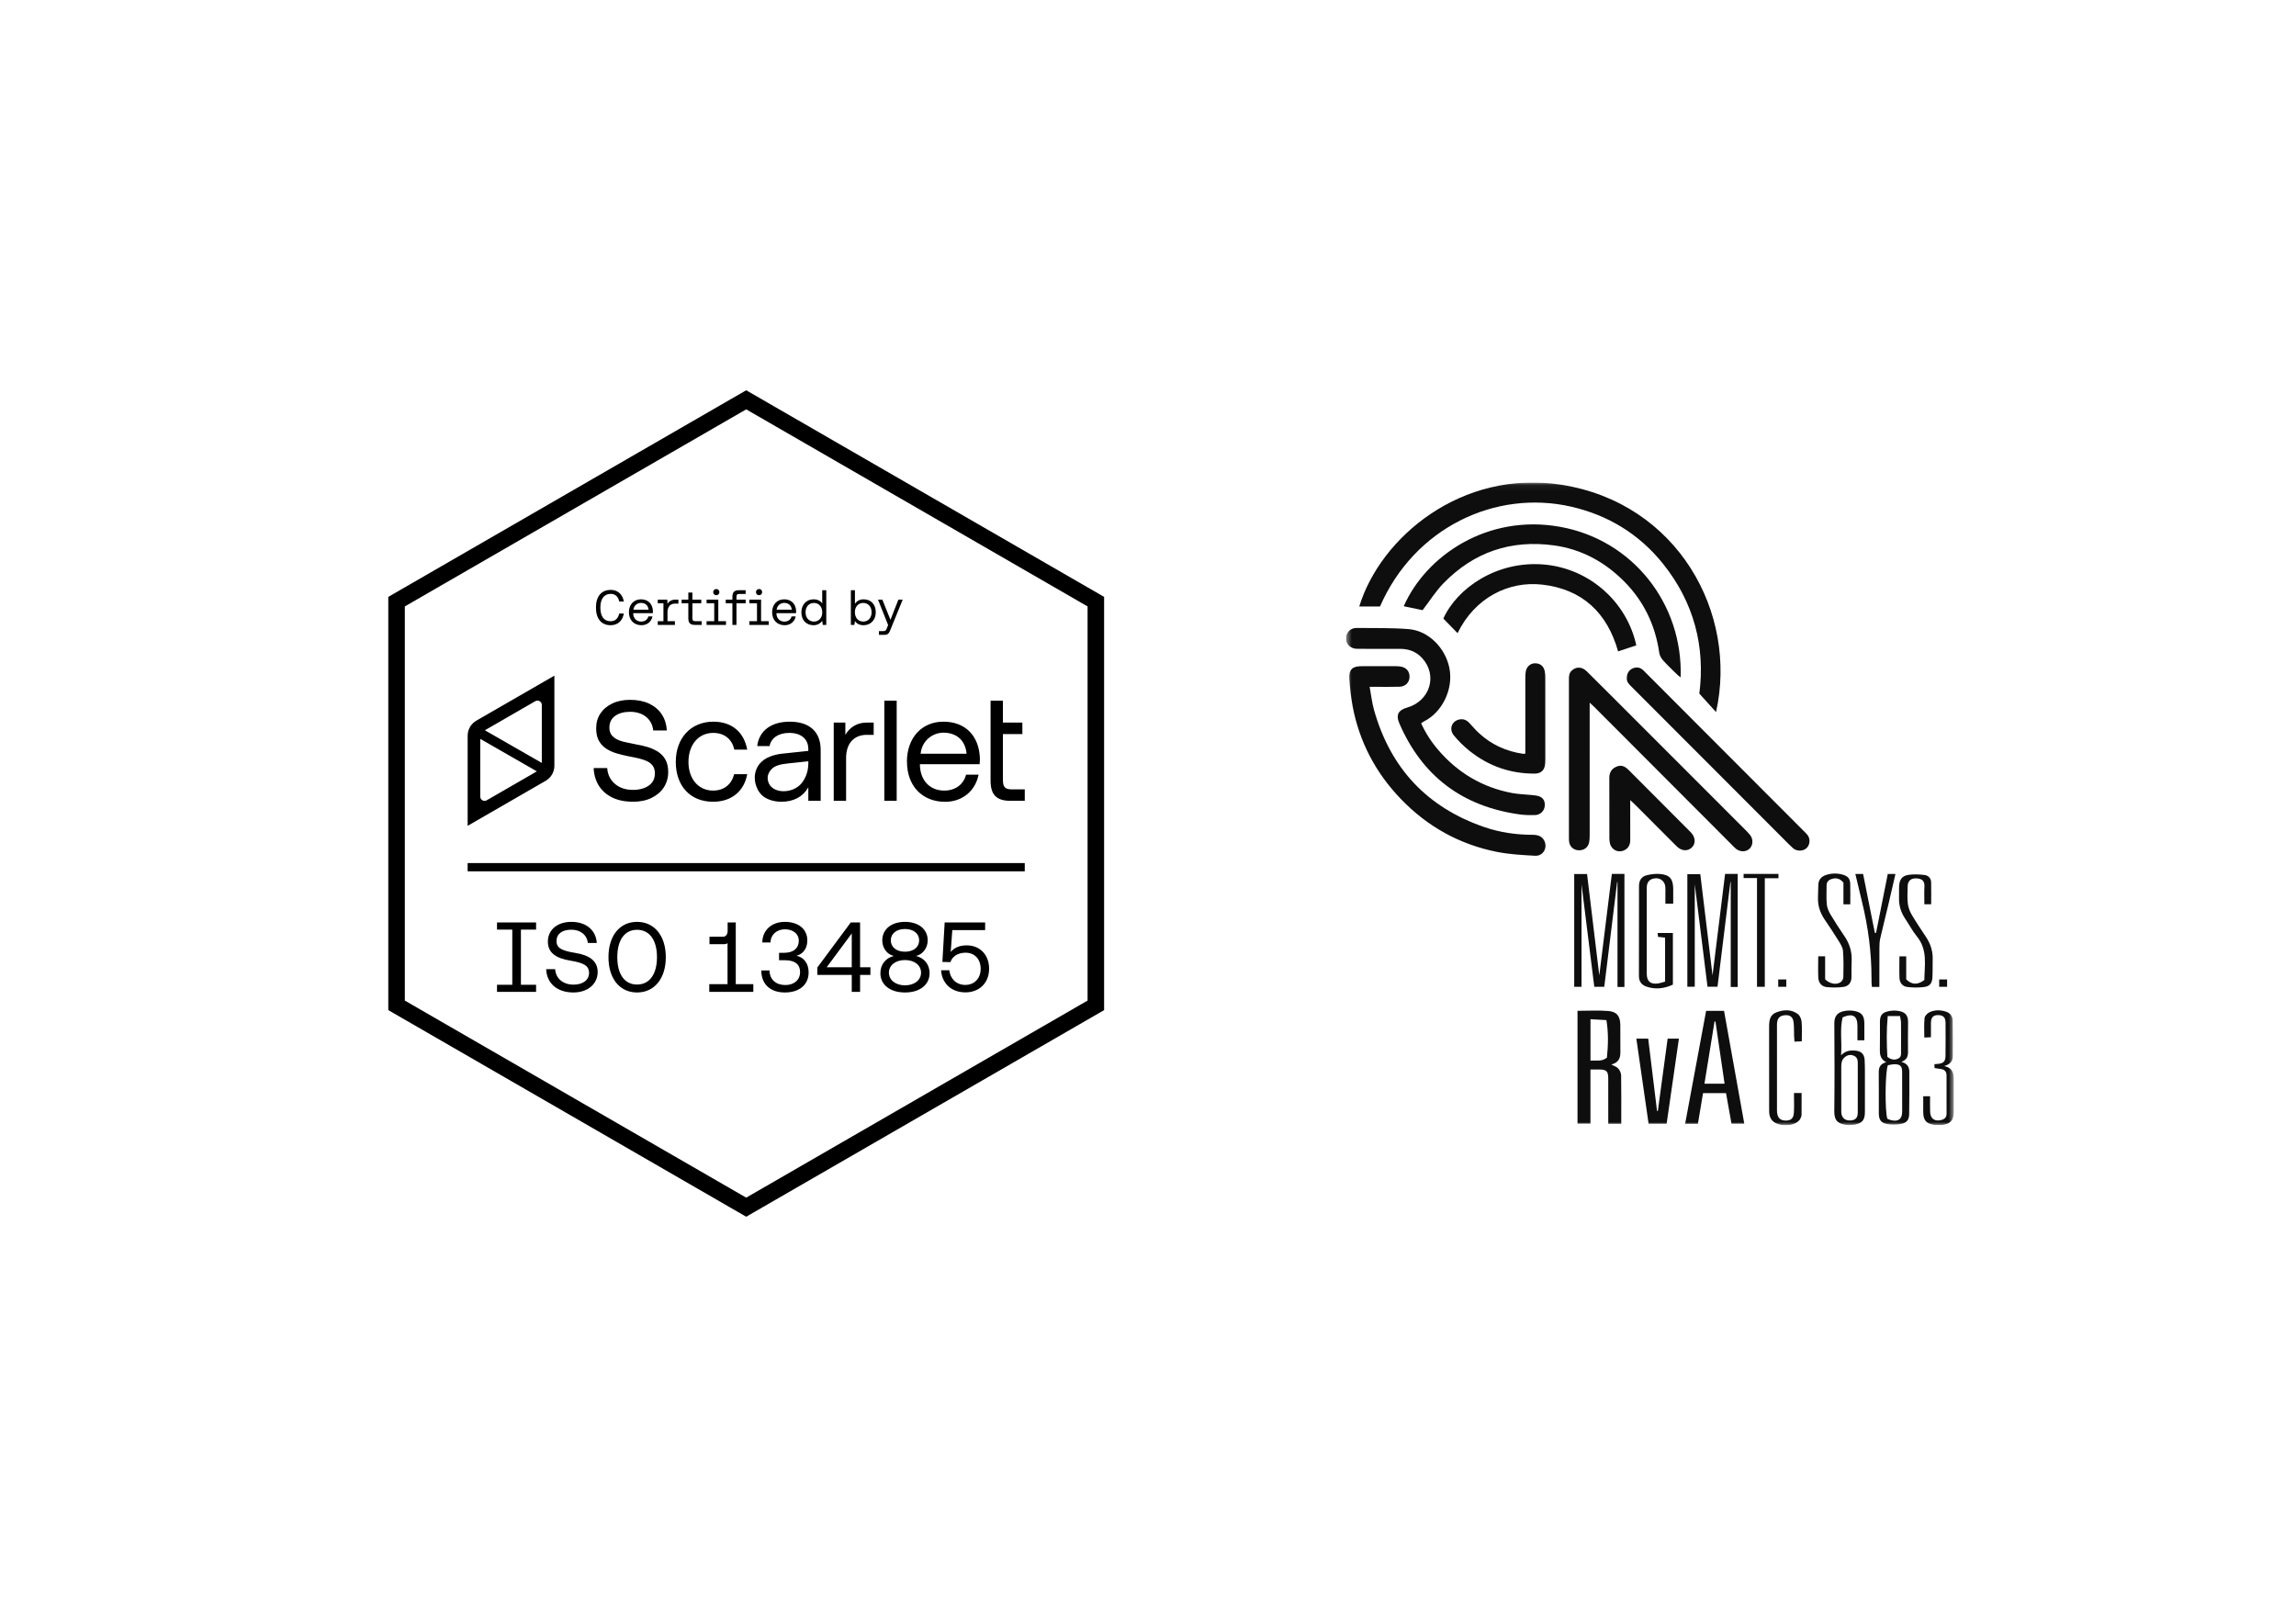
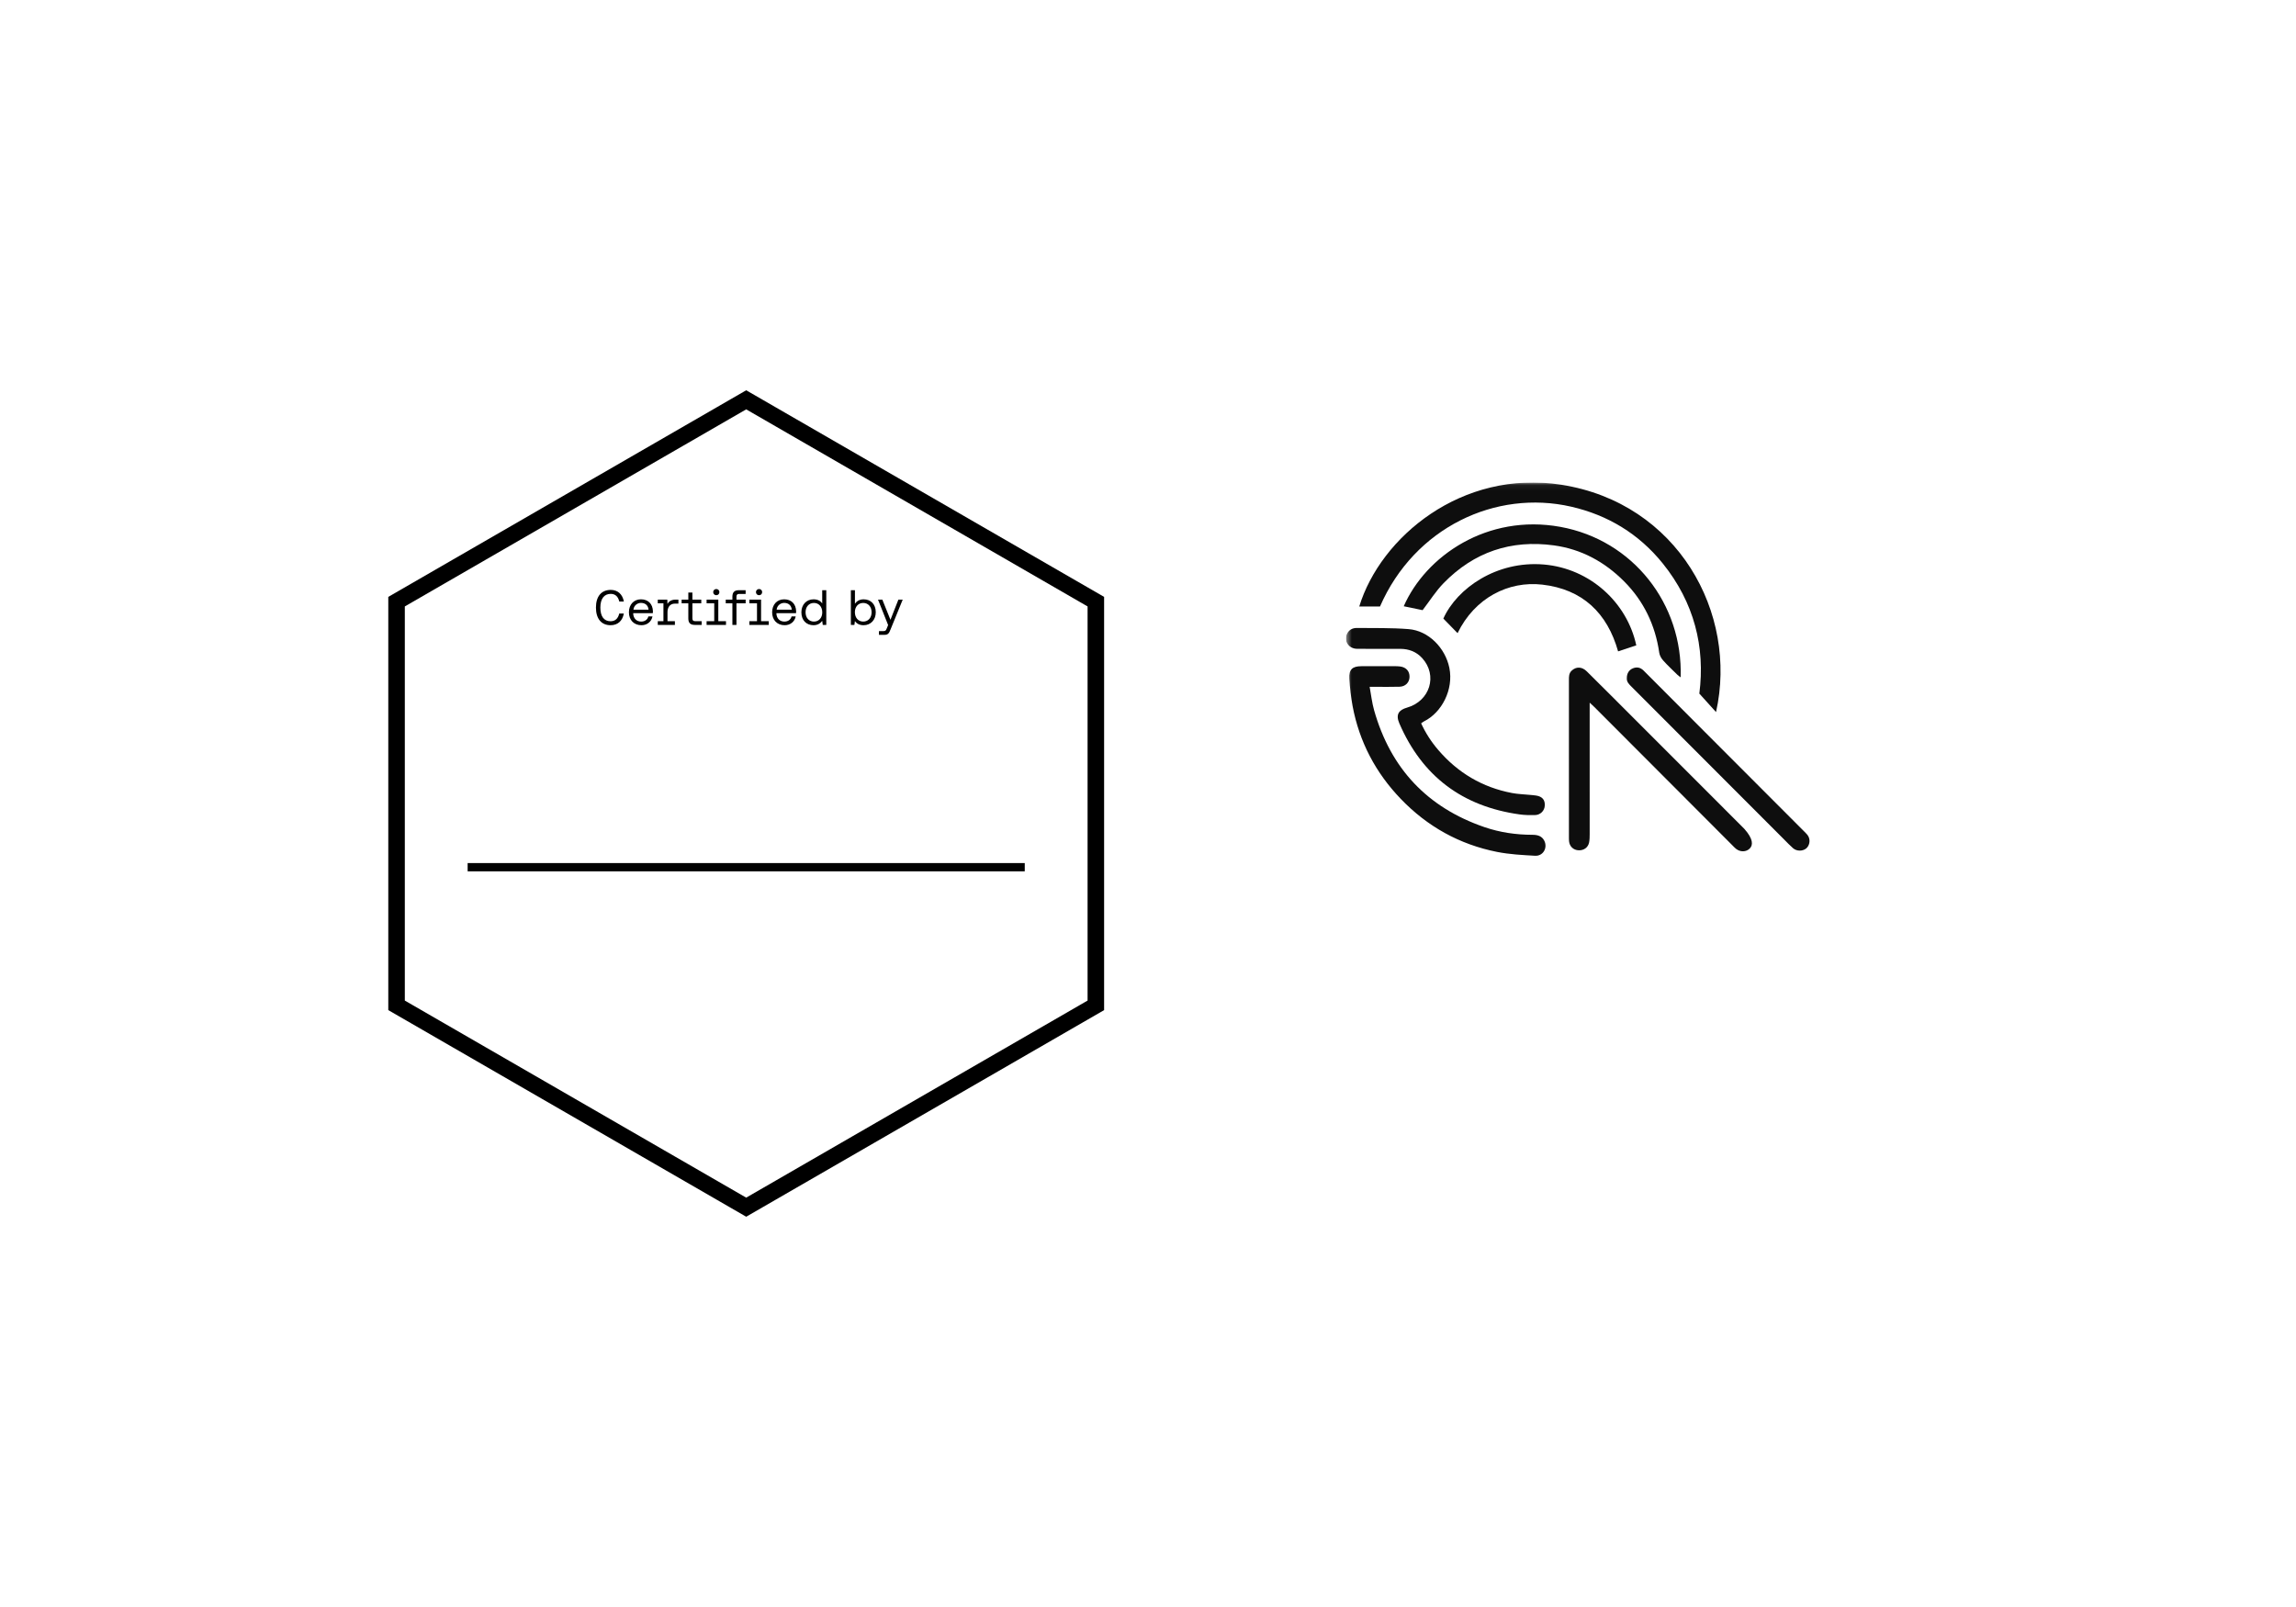
<svg xmlns="http://www.w3.org/2000/svg" width="400" height="280" viewBox="0 0 400 280" fill="none">
  <rect width="400" height="280" fill="white" />
  <path d="M69.086 104.831L130 69.663L190.914 104.831V175.169L130 210.337L69.086 175.169V104.831Z" stroke="black" stroke-width="2.88" />
-   <path d="M93.395 160.727V161.971H90.751V171.579H93.395V172.823H86.587V171.579H89.248V161.971H86.587V160.727H93.395ZM99.891 172.926C97.057 172.926 95.242 171.319 95.156 168.866H96.711C96.832 170.507 98.111 171.561 99.908 171.561C101.532 171.561 102.621 170.784 102.621 169.505C102.621 168.243 101.653 167.76 99.372 167.379C96.867 166.965 95.45 166.032 95.45 164.062C95.45 162.005 97.109 160.623 99.545 160.623C102.12 160.623 103.83 162.075 103.969 164.304H102.413C102.258 162.887 101.117 161.988 99.545 161.988C97.938 161.988 96.953 162.714 96.953 163.975C96.953 165.219 97.903 165.651 100.219 166.032C102.69 166.429 104.124 167.431 104.124 169.367C104.124 171.458 102.379 172.926 99.891 172.926ZM110.982 172.926C107.992 172.926 106.005 170.542 106.005 166.775C106.005 163.008 107.992 160.623 110.982 160.623C113.989 160.623 115.993 163.025 115.993 166.775C115.993 170.524 113.989 172.926 110.982 172.926ZM110.982 171.544C113.142 171.544 114.455 169.781 114.455 166.775C114.455 163.768 113.142 162.005 110.982 162.005C108.856 162.005 107.543 163.733 107.543 166.775C107.543 169.816 108.856 171.544 110.982 171.544ZM128.183 160.727V171.475H131.242V172.823H123.569V171.475H126.749V164.338C126.576 164.459 126.369 164.511 126.109 164.511H123.604V163.215H125.954C126.49 163.215 126.766 162.766 126.766 162.178V160.727H128.183ZM138.765 166.533C139.819 166.74 140.873 167.621 140.873 169.47C140.873 171.527 139.301 172.926 136.743 172.926C134.203 172.926 132.631 171.492 132.631 169.09H134.065C134.082 170.68 135.188 171.63 136.83 171.63C138.333 171.63 139.387 170.749 139.387 169.367C139.387 168.105 138.575 167.31 136.778 167.31H135.724V166.014H136.622C138.333 166.014 139.163 165.133 139.163 163.906C139.163 162.679 138.126 161.919 136.743 161.919C135.344 161.919 134.255 162.835 134.238 164.217H132.804C132.838 162.005 134.497 160.623 136.726 160.623C139.145 160.623 140.649 161.919 140.649 163.854C140.649 165.34 139.854 166.222 138.765 166.533ZM149.841 172.823H148.389V169.868H142.393V168.572L148.217 160.727H149.841V168.537H151.638V169.868H149.841V172.823ZM148.389 162.645L144.018 168.537H148.389V162.645ZM159.581 166.567C160.911 166.878 161.948 167.932 161.948 169.574C161.948 171.527 160.324 172.926 157.663 172.926C155.002 172.926 153.377 171.527 153.377 169.574C153.377 168.002 154.345 166.896 155.727 166.567C154.604 166.308 153.706 165.271 153.706 163.837C153.706 161.936 155.261 160.623 157.663 160.623C160.065 160.623 161.62 161.936 161.62 163.837C161.62 165.219 160.721 166.308 159.581 166.567ZM155.192 163.837C155.192 165.029 156.177 165.824 157.663 165.824C159.149 165.824 160.134 165.029 160.134 163.837C160.134 162.662 159.149 161.867 157.663 161.867C156.177 161.867 155.192 162.662 155.192 163.837ZM157.663 171.682C159.322 171.682 160.462 170.766 160.462 169.47C160.462 168.192 159.322 167.276 157.663 167.276C156.004 167.276 154.863 168.192 154.863 169.47C154.863 170.766 156.021 171.682 157.663 171.682ZM168.43 164.718C170.728 164.718 172.318 166.377 172.318 168.779C172.318 171.458 170.399 172.909 168.205 172.909C165.578 172.909 164.075 171.164 163.954 169.056H165.388C165.526 170.455 166.529 171.613 168.205 171.613C169.553 171.613 170.849 170.663 170.849 168.796C170.849 167.155 169.829 165.997 168.222 165.997C167.514 165.997 166.079 166.204 165.578 167.639L164.179 167.604L164.576 160.727H171.626V162.057H165.907L165.63 165.876C166.339 164.995 167.358 164.718 168.43 164.718Z" fill="black" />
-   <path fill-rule="evenodd" clip-rule="evenodd" d="M81.473 128.185C81.473 127.109 82.049 126.108 82.984 125.57L96.582 117.723V133.426C96.582 134.503 96.005 135.504 95.071 136.042L81.473 143.889V128.185ZM94.391 132.926V122.822C94.391 122.246 93.758 121.878 93.258 122.17L84.476 127.241L94.391 132.926ZM83.664 128.733V138.79C83.664 139.366 84.296 139.734 84.797 139.441L93.531 134.399L83.664 128.733ZM106.629 138.94C107.641 139.44 108.847 139.686 110.249 139.686L110.267 139.695C111.492 139.695 112.569 139.478 113.488 139.034C114.407 138.59 115.131 137.985 115.641 137.201C116.151 136.417 116.411 135.52 116.411 134.509C116.411 133.659 116.254 132.951 115.947 132.384C115.632 131.817 115.205 131.354 114.657 130.995C114.11 130.646 113.497 130.363 112.829 130.164C112.161 129.966 111.474 129.805 110.768 129.692C110.431 129.623 110.106 129.554 109.794 129.488C109.505 129.427 109.226 129.368 108.959 129.314C108.402 129.201 107.919 129.04 107.502 128.832C107.084 128.624 106.759 128.35 106.518 128.029C106.286 127.699 106.165 127.293 106.165 126.792C106.165 125.895 106.499 125.205 107.167 124.733C107.836 124.26 108.708 124.024 109.766 124.024C110.908 124.024 111.845 124.326 112.569 124.912C113.293 125.507 113.701 126.291 113.803 127.274H116.179C116.114 126.206 115.817 125.271 115.298 124.478C114.778 123.684 114.045 123.061 113.107 122.607C112.17 122.163 111.056 121.937 109.766 121.937C108.606 121.937 107.567 122.144 106.676 122.57C105.785 122.995 105.089 123.58 104.597 124.317C104.105 125.054 103.863 125.923 103.863 126.924C103.863 127.784 104.021 128.502 104.337 129.068C104.652 129.635 105.079 130.089 105.608 130.438C106.137 130.788 106.741 131.062 107.409 131.26C108.077 131.458 108.755 131.628 109.441 131.761C110.11 131.883 110.722 132.006 111.279 132.138C111.827 132.271 112.318 132.441 112.745 132.639C113.172 132.837 113.497 133.111 113.738 133.451C113.97 133.791 114.091 134.216 114.091 134.736C114.091 135.671 113.738 136.38 113.024 136.88C112.318 137.381 111.39 137.627 110.267 137.627C108.996 137.627 107.947 137.277 107.13 136.578C106.314 135.879 105.868 134.963 105.785 133.829H103.427C103.474 134.972 103.771 135.992 104.309 136.871C104.857 137.749 105.627 138.439 106.629 138.94ZM156.217 122.078H154.064V139.535H156.217V122.078ZM124.266 125.743C120.386 125.743 117.732 128.577 117.732 132.743C117.732 136.994 120.303 139.695 124.219 139.695C127.477 139.695 129.649 137.825 130.178 134.887H127.895C127.477 136.625 126.168 137.749 124.247 137.749C121.676 137.749 119.941 135.718 119.941 132.752C119.941 129.786 121.676 127.699 124.247 127.699C126.215 127.699 127.533 128.795 127.922 130.608H130.178C129.621 127.614 127.551 125.743 124.266 125.743ZM158.001 132.715C158.001 128.568 160.572 125.743 164.359 125.743C168.145 125.743 170.605 128.171 170.716 132.214C170.716 132.507 170.688 132.828 170.661 133.149H160.266V133.338C160.34 135.926 161.946 137.749 164.498 137.749C166.391 137.749 167.858 136.729 168.303 134.972H170.484C169.955 137.702 167.756 139.705 164.656 139.705C160.637 139.705 158.011 136.899 158.011 132.734L158.001 132.715ZM168.396 131.326C168.182 128.974 166.614 127.661 164.377 127.661C162.41 127.661 160.6 129.106 160.386 131.326H168.396ZM174.726 122.078H172.573V135.983C172.573 138.382 173.492 139.535 176.062 139.535H178.531V137.532H176.192C175.116 137.532 174.726 137.107 174.726 135.955V127.907H178.114V125.904H174.726V122.078ZM137.591 125.743C134.361 125.743 132.236 127.321 131.92 129.994H134.074C134.333 128.606 135.596 127.699 137.489 127.699C139.586 127.699 140.821 128.766 140.821 130.533V130.835L136.255 131.317C134.64 131.496 133.396 132.053 132.746 132.667C131.716 133.555 131.493 134.755 131.493 135.463C131.493 136.068 131.586 136.691 131.976 137.513C132.18 137.919 132.449 138.278 132.783 138.59C133.442 139.195 134.64 139.695 136.143 139.695C138.269 139.686 139.874 138.836 140.821 137.192V139.535H142.974V130.665C142.974 127.482 141.006 125.743 137.591 125.743ZM139.967 136.021C139.364 137.069 138.064 137.863 136.496 137.863C134.927 137.863 133.739 136.965 133.739 135.511C133.739 134.963 134.009 134.387 134.519 133.914C135.029 133.442 135.883 133.159 137.146 133.036L140.83 132.639C140.83 134.132 140.607 134.944 139.976 136.021H139.967ZM150.939 125.904C149.413 125.904 148.068 126.653 147.273 128.039V125.904H145.249V139.535H147.403V132.053C147.403 129.541 148.785 128.039 150.976 128.039H152.21V125.904H150.939Z" fill="black" />
  <line x1="81.47" y1="151.103" x2="178.529" y2="151.102" stroke="black" stroke-width="1.44" />
  <path d="M106.372 108.935C104.756 108.935 103.823 107.794 103.823 105.859C103.823 103.915 104.765 102.783 106.406 102.783C107.607 102.783 108.454 103.526 108.687 104.813H107.892C107.685 103.924 107.175 103.474 106.398 103.474C105.24 103.474 104.592 104.347 104.592 105.859C104.592 107.388 105.214 108.244 106.372 108.244C107.158 108.244 107.668 107.803 107.884 106.904H108.679C108.445 108.2 107.607 108.935 106.372 108.935ZM113.733 106.835H110.312V106.878C110.338 107.716 110.865 108.304 111.703 108.304C112.325 108.304 112.809 107.976 112.956 107.405H113.673C113.5 108.287 112.774 108.935 111.755 108.935C110.433 108.935 109.569 108.028 109.569 106.68C109.569 105.34 110.416 104.425 111.66 104.425C112.904 104.425 113.716 105.211 113.751 106.516C113.751 106.585 113.742 106.732 113.733 106.835ZM111.668 105.047C111.02 105.047 110.424 105.513 110.355 106.23H112.99C112.921 105.47 112.403 105.047 111.668 105.047ZM117.715 104.476H118.19V105.168H117.62C116.592 105.168 116.289 105.954 116.289 106.654V108.235H117.577V108.883H114.596V108.235H115.581V105.124H114.596V104.476H116.255L116.281 105.22C116.48 104.874 116.877 104.476 117.715 104.476ZM122.241 108.883H121.066C120.219 108.883 119.917 108.511 119.917 107.734V105.124H118.751V104.476H119.917V103.241H120.626V104.476H122.172V105.124H120.626V107.725C120.626 108.097 120.755 108.235 121.135 108.235H122.241V108.883ZM124.794 103.708C124.492 103.708 124.25 103.483 124.25 103.163C124.25 102.861 124.492 102.628 124.794 102.628C125.097 102.628 125.33 102.861 125.33 103.163C125.33 103.483 125.097 103.708 124.794 103.708ZM125.14 108.235H126.479V108.883H123.101V108.235H124.432V105.124H123.101V104.476H125.14V108.235ZM128.303 108.883H127.595V105.124H126.437V104.476H127.595V103.984C127.595 103.206 127.923 102.835 128.744 102.835H129.902V103.483H128.787C128.433 103.483 128.303 103.63 128.303 103.967V104.476H129.902V105.124H128.303V108.883ZM132.245 103.708C131.942 103.708 131.7 103.483 131.7 103.163C131.7 102.861 131.942 102.628 132.245 102.628C132.547 102.628 132.78 102.861 132.78 103.163C132.78 103.483 132.547 103.708 132.245 103.708ZM132.59 108.235H133.93V108.883H130.551V108.235H131.882V105.124H130.551V104.476H132.59V108.235ZM138.683 106.835H135.262V106.878C135.288 107.716 135.815 108.304 136.653 108.304C137.275 108.304 137.759 107.976 137.905 107.405H138.623C138.45 108.287 137.724 108.935 136.704 108.935C135.383 108.935 134.519 108.028 134.519 106.68C134.519 105.34 135.365 104.425 136.609 104.425C137.854 104.425 138.666 105.211 138.7 106.516C138.7 106.585 138.692 106.732 138.683 106.835ZM136.618 105.047C135.97 105.047 135.374 105.513 135.305 106.23H137.94C137.871 105.47 137.352 105.047 136.618 105.047ZM143.244 105.15V102.835H143.952V108.883H143.339L143.244 108.174C142.95 108.58 142.475 108.935 141.732 108.935C140.513 108.935 139.615 108.114 139.615 106.68C139.615 105.332 140.513 104.425 141.732 104.425C142.475 104.425 142.976 104.727 143.244 105.15ZM141.801 108.304C142.665 108.304 143.252 107.639 143.252 106.697C143.252 105.729 142.665 105.055 141.801 105.055C140.928 105.055 140.341 105.721 140.341 106.68C140.341 107.639 140.928 108.304 141.801 108.304ZM150.455 104.425C151.673 104.425 152.572 105.245 152.572 106.68C152.572 108.028 151.673 108.935 150.455 108.935C149.712 108.935 149.211 108.632 148.943 108.209L148.848 108.883H148.235V102.835H148.943V105.185C149.237 104.779 149.712 104.425 150.455 104.425ZM150.386 108.304C151.259 108.304 151.846 107.639 151.846 106.68C151.846 105.721 151.259 105.055 150.386 105.055C149.522 105.055 148.934 105.721 148.934 106.662C148.934 107.63 149.522 108.304 150.386 108.304ZM154.104 110.611H153.128V109.963H153.871C154.277 109.963 154.346 109.859 154.51 109.444L154.726 108.909L152.964 104.476H153.715L155.132 107.993L156.515 104.476H157.266L155.167 109.626C154.89 110.326 154.726 110.611 154.104 110.611Z" fill="black" />
  <g clip-path="url(#clip0_2266_341)">
    <mask id="mask0_2266_341" style="mask-type:luminance" maskUnits="userSpaceOnUse" x="234" y="84" width="107" height="113">
      <path d="M234.489 84.066H340.372V196.066H234.489V84.066Z" fill="white" />
    </mask>
    <g mask="url(#mask0_2266_341)">
      <path d="M240.416 105.677H236.803C240.502 93.585 254.646 81.754 271.982 84.456C292.293 87.621 302.818 106.856 298.961 124.071L296.052 120.851C297.098 112.747 295.15 104.955 289.676 98.17C285.523 93.024 280.137 89.754 273.735 88.284C260.586 85.263 246.421 91.899 240.416 105.677Z" fill="#0E0E0E" />
-       <path d="M276.946 122.431V123.547C276.948 130.816 276.952 138.082 276.948 145.347C276.948 145.828 276.94 146.32 276.847 146.789C276.673 147.667 275.922 148.197 275.014 148.154C274.116 148.114 273.446 147.489 273.355 146.586C273.326 146.297 273.333 146.005 273.333 145.713L273.332 118.489C273.332 117.903 273.318 117.33 273.79 116.873C274.577 116.115 275.597 116.139 276.441 116.977C277.886 118.406 279.324 119.839 280.762 121.274L303.875 144.4C304.216 144.742 304.561 145.084 304.868 145.459C305.462 146.182 305.432 147.244 304.834 147.843C304.219 148.462 303.203 148.492 302.452 147.904C302.226 147.725 302.028 147.507 301.823 147.302L277.765 123.193C277.548 122.975 277.315 122.773 276.947 122.43L276.946 122.431Z" fill="#0E0E0E" />
+       <path d="M276.946 122.431V123.547C276.948 130.816 276.952 138.082 276.948 145.347C276.948 145.828 276.94 146.32 276.847 146.789C276.673 147.667 275.922 148.197 275.014 148.154C274.116 148.114 273.446 147.489 273.355 146.586C273.326 146.297 273.333 146.005 273.333 145.713L273.332 118.489C273.332 117.903 273.318 117.33 273.79 116.873C274.577 116.115 275.597 116.139 276.441 116.977C277.886 118.406 279.324 119.839 280.762 121.274L303.875 144.4C305.462 146.182 305.432 147.244 304.834 147.843C304.219 148.462 303.203 148.492 302.452 147.904C302.226 147.725 302.028 147.507 301.823 147.302L277.765 123.193C277.548 122.975 277.315 122.773 276.947 122.43L276.946 122.431Z" fill="#0E0E0E" />
      <path d="M247.839 106.313C246.8 106.097 245.68 105.864 244.554 105.632C248.389 96.882 259.097 89.485 271.834 91.798C284.486 94.095 293.207 105.226 292.799 118.02C292.557 117.829 292.355 117.699 292.189 117.535C291.362 116.722 290.509 115.928 289.737 115.063C289.416 114.704 289.137 114.206 289.069 113.737C288.375 108.918 286.365 104.73 282.949 101.3C279.572 97.909 275.517 95.683 270.721 95.027C263.233 94.003 256.787 96.184 251.507 101.595C250.149 102.984 249.096 104.675 247.838 106.316L247.839 106.313Z" fill="#0E0E0E" />
      <path d="M247.585 126.033C248.357 127.714 249.362 129.276 250.569 130.674C253.98 134.656 258.251 137.188 263.4 138.17C264.438 138.369 265.508 138.397 266.562 138.5C266.914 138.535 267.268 138.558 267.617 138.614C268.69 138.784 269.183 139.365 269.125 140.364C269.106 140.805 268.919 141.222 268.602 141.53C268.285 141.837 267.863 142.011 267.423 142.016C266.522 142.039 265.61 142.024 264.722 141.899C254.802 140.511 247.78 135.279 243.78 126.022C243.111 124.47 243.722 123.694 245.113 123.298C249.146 122.15 250.498 117.656 247.762 114.662C246.747 113.551 245.447 113.061 243.963 113.055C241.45 113.048 238.934 113.072 236.421 113.046C234.921 113.03 234.047 111.626 234.714 110.36C235.067 109.684 235.693 109.411 236.393 109.415C239.389 109.447 242.396 109.38 245.379 109.613C248.895 109.884 251.812 112.92 252.506 116.396C253.253 120.132 251.207 124.14 248.087 125.69C247.923 125.772 247.78 125.898 247.582 126.032L247.585 126.033Z" fill="#0E0E0E" />
      <path d="M238.614 119.673C238.882 121.119 239.025 122.462 239.388 123.74C242.256 133.883 248.648 140.7 258.62 144.119C261.322 145.045 264.107 145.447 266.955 145.453C267.839 145.453 268.641 145.647 269.06 146.526C269.646 147.763 268.812 149.184 267.437 149.105C265.227 148.982 262.994 148.867 260.83 148.44C254.274 147.141 248.657 144.012 244.023 139.184C239.659 134.636 236.82 129.257 235.648 123.041C235.358 121.457 235.168 119.857 235.079 118.249C234.983 116.645 235.598 116.082 237.18 116.079C239.113 116.075 241.047 116.072 242.979 116.075C243.302 116.075 243.625 116.084 243.943 116.127C244.98 116.267 245.583 116.952 245.563 117.947C245.543 118.902 244.85 119.625 243.83 119.654C242.509 119.693 241.189 119.67 239.866 119.673H238.611L238.614 119.675V119.673ZM283.419 118.141C283.414 117.337 283.805 116.705 284.51 116.434C285.205 116.168 285.807 116.302 286.355 116.854C289.834 120.358 293.327 123.847 296.815 127.339C302.677 133.207 308.537 139.073 314.392 144.944C314.641 145.192 314.908 145.451 315.065 145.758C315.435 146.482 315.212 147.415 314.625 147.863C314.008 148.334 313.007 148.333 312.383 147.793C311.824 147.308 311.314 146.764 310.792 146.24C301.943 137.38 293.098 128.521 284.248 119.663C283.811 119.225 283.359 118.801 283.422 118.141H283.419Z" fill="#0E0E0E" />
      <path d="M285.066 112.445C283.961 112.81 282.937 113.149 281.898 113.495C280.022 106.814 275.7 102.66 268.672 101.862C262.817 101.196 256.937 104.142 253.932 110.32C253.164 109.534 252.35 108.698 251.454 107.78C253.836 102.482 260.768 97.658 268.977 98.36C277.026 99.05 283.475 105.016 285.066 112.445Z" fill="#0E0E0E" />
-       <path d="M265.737 131.308V130.069C265.737 126.098 265.736 122.129 265.739 118.157C265.739 117.771 265.745 117.378 265.813 117.002C265.964 116.155 266.608 115.591 267.388 115.571C268.283 115.549 268.918 116.03 269.113 116.932C269.192 117.306 269.212 117.699 269.212 118.084C269.219 122.827 269.223 127.573 269.217 132.317C269.217 132.736 269.2 133.164 269.101 133.565C268.903 134.368 268.283 134.788 267.368 134.792C263.131 134.806 259.341 133.483 256.037 130.848C255.031 130.046 254.111 129.14 253.292 128.146C252.364 127.017 252.941 125.583 254.323 125.344C254.967 125.233 255.517 125.47 255.965 125.952C256.534 126.565 257.08 127.207 257.696 127.772C259.868 129.767 262.442 130.917 265.348 131.345C265.436 131.358 265.529 131.329 265.733 131.31L265.737 131.308ZM284.009 139.412C284.009 141.872 283.997 144.096 284.014 146.321C284.02 147.098 283.77 147.711 283.079 148.096C282.03 148.68 280.799 148.16 280.489 146.989C280.412 146.677 280.375 146.355 280.38 146.034C280.372 142.55 280.386 139.066 280.369 135.58C280.363 134.633 280.729 133.974 281.594 133.59C282.473 133.199 283.128 133.549 283.746 134.17C287.334 137.781 290.937 141.377 294.529 144.984C295.379 145.835 295.467 146.942 294.769 147.64C294.044 148.363 292.966 148.313 292.105 147.46C289.661 145.031 287.234 142.584 284.798 140.143C284.601 139.945 284.387 139.763 284.009 139.412ZM282.446 195.804H280.185V194.763C280.185 192.472 280.193 190.178 280.181 187.887C280.173 186.65 279.875 186.366 278.632 186.343C278.15 186.333 277.668 186.343 277.081 186.343V195.774H274.829V176.121C276.628 176.121 278.427 176.013 280.206 176.153C281.682 176.27 282.265 177.074 282.286 178.559C282.307 180.142 282.271 181.723 282.297 183.305C282.317 184.402 281.939 185.183 280.715 185.473C281.186 185.733 281.654 185.869 281.925 186.177C282.201 186.49 282.42 186.971 282.428 187.384C282.47 190.157 282.449 192.93 282.449 195.806L282.446 195.804ZM277.088 177.583V184.81C278.048 184.698 279 185.041 279.95 184.289C280.16 182.208 280.247 180.054 279.863 177.741L277.091 177.583H277.088ZM283.002 171.969H281.795V153.683L281.733 153.674C280.989 159.744 280.243 165.817 279.489 171.937H277.752L275.527 154.089V171.937H274.253V152.283H276.49C277.214 158.281 277.939 164.283 278.621 169.958C279.325 164.283 280.064 158.292 280.81 152.272H283.002V171.969ZM302.733 171.969H301.523V153.696L301.46 153.687L299.216 171.93H297.477L295.255 154.081V171.922H293.964V152.308H296.218C296.943 158.301 297.667 164.304 298.351 169.953L300.539 152.269H302.735V171.969H302.733ZM295.803 195.808H293.578L297.234 176.128H300.356L303.883 195.786H301.652C301.343 194.048 301.026 192.291 300.702 190.466H296.695L295.803 195.808ZM300.449 188.82L298.86 177.982H298.7L296.943 188.82H300.449ZM285.078 180.972H287.144L288.682 193.567L288.822 193.586L290.53 180.966H292.494L290.353 195.797H287.212L285.078 180.973V180.972ZM331.257 185.018C332.352 185.325 332.634 185.972 332.634 186.774C332.637 189.224 332.653 191.677 332.606 194.128C332.587 195.155 332.164 195.666 331.119 195.843C330.352 195.973 329.52 195.983 328.756 195.843C327.685 195.646 327.325 195.087 327.32 193.994C327.313 191.607 327.334 189.219 327.308 186.832C327.299 185.943 327.613 185.339 328.611 185.076C327.626 184.586 327.483 183.783 327.503 182.863C327.538 181.251 327.506 179.637 327.515 178.024C327.521 176.928 327.897 176.429 328.974 176.197C329.476 176.085 329.993 176.056 330.504 176.109C331.83 176.262 332.45 176.8 332.416 178.147C332.376 179.856 332.409 181.567 332.405 183.276C332.405 183.988 332.265 184.632 331.255 185.02L331.257 185.018ZM328.809 194.934C329.065 195.029 329.295 195.149 329.542 195.199C330.765 195.452 331.385 194.951 331.388 193.708C331.394 191.384 331.396 189.058 331.382 186.733C331.376 185.82 331.094 185.484 330.205 185.43C329.749 185.403 329.281 185.546 328.902 185.601C328.412 186.707 328.364 193.636 328.809 194.934ZM328.87 177.038C328.635 179.55 328.683 181.898 328.811 184.146C329.493 184.678 330.072 184.727 330.673 184.453C331.317 184.16 331.184 183.556 331.189 183.024C331.197 181.414 331.203 179.804 331.186 178.193C331.181 177.829 331.081 177.466 331.015 177.038H328.87ZM291.503 157.461H290.137V155.765C290.137 155.345 290.164 154.922 290.124 154.506C290.034 153.584 289.318 152.974 288.431 153.03C287.45 153.093 286.897 153.646 286.894 154.637C286.882 157.155 286.89 159.672 286.89 162.191V169.648C286.89 170.992 287.565 171.566 288.91 171.347C289.312 171.281 289.701 171.139 290.084 171.036V163.369L288.86 163.237L288.785 162.561H291.444V171.556C289.959 172.254 288.406 172.445 286.816 171.899C285.987 171.613 285.527 170.996 285.529 170.06C285.538 164.83 285.529 159.6 285.541 154.371C285.541 153.395 285.973 152.723 286.897 152.497C287.665 152.308 288.495 152.205 289.274 152.285C290.921 152.454 291.484 153.171 291.5 154.851C291.508 155.685 291.5 156.52 291.5 157.462L291.503 157.461ZM320.745 183.863C321.53 183.082 322.299 182.989 323.115 183.044C324.219 183.117 324.793 183.604 324.852 184.707C324.919 186.028 324.895 187.352 324.898 188.678C324.906 190.356 324.906 192.035 324.898 193.713C324.889 195.163 324.461 195.696 323.057 195.965C322.652 196.043 322.219 196.063 321.807 196.017C320.34 195.862 319.545 195.364 319.563 193.641C319.624 188.541 319.61 183.439 319.569 178.34C319.557 177.024 320.119 176.345 321.466 176.13C321.967 176.051 322.502 176.054 323.002 176.138C324.327 176.361 324.796 176.965 324.799 178.327C324.802 179.287 324.799 180.248 324.799 181.261H323.596C323.596 180.398 323.601 179.569 323.596 178.741C323.585 176.998 322.803 176.493 321.016 177.256C320.501 179.3 320.923 181.472 320.745 183.863ZM323.655 189.535C323.655 188.086 323.649 186.638 323.655 185.189C323.657 184.632 323.514 184.167 322.952 183.941C322.359 183.698 321.825 183.816 321.347 184.24C320.839 184.69 320.773 185.283 320.777 185.911C320.781 188.392 320.777 190.87 320.779 193.349C320.779 193.574 320.767 193.804 320.802 194.023C320.927 194.836 321.509 195.276 322.377 195.227C323.243 195.178 323.642 194.78 323.651 193.883C323.666 192.434 323.655 190.986 323.655 189.537V189.535ZM322.342 157.566H321.156V153.784C320.524 153.027 319.848 152.909 319.074 153.165C318.526 153.345 318.215 153.699 318.221 154.304C318.231 155.404 318.15 156.509 318.258 157.596C318.319 158.208 318.605 158.835 318.926 159.374C319.689 160.646 320.491 161.893 321.331 163.115C322.218 164.412 322.653 165.817 322.588 167.392C322.547 168.359 322.562 169.328 322.555 170.298C322.547 171.209 322.04 171.823 321.213 171.948C320.247 172.091 319.238 172.088 318.264 171.99C317.361 171.901 316.819 171.25 316.777 170.343C316.719 169.125 316.763 167.905 316.763 166.629H317.967V170.63C318.759 171.417 319.883 171.638 320.622 171.157C320.877 170.992 321.131 170.605 321.137 170.317C321.174 168.768 321.201 167.214 321.079 165.674C321.031 165.075 320.644 164.468 320.311 163.929C319.527 162.671 318.715 161.429 317.877 160.206C317.072 159.02 316.656 157.733 316.725 156.291C316.76 155.549 316.736 154.806 316.787 154.066C316.842 153.226 317.357 152.705 318.117 152.457C319.072 152.136 320.102 152.118 321.066 152.407C321.943 152.671 322.314 153.095 322.34 153.991C322.373 155.149 322.348 156.306 322.348 157.564L322.341 157.567L322.342 157.566ZM336.434 157.559H335.255C335.255 156.49 335.208 155.466 335.268 154.444C335.332 153.359 334.664 153.077 333.836 153.044C332.889 153.006 332.358 153.518 332.344 154.417C332.329 155.417 332.257 156.429 332.371 157.418C332.449 158.093 332.708 158.795 333.055 159.385C333.834 160.718 334.716 161.995 335.564 163.29C336.346 164.482 336.755 165.774 336.704 167.212C336.668 168.243 336.721 169.281 336.658 170.31C336.598 171.313 336.209 171.838 335.229 171.972C334.264 172.104 333.252 172.085 332.283 171.969C331.479 171.871 330.954 171.269 330.922 170.432C330.87 169.184 330.908 167.931 330.908 166.63H332.094V170.646C333.079 171.606 334.09 171.634 335.253 170.754C335.27 168.211 335.881 165.523 333.961 163.173C333.19 162.229 332.619 161.127 331.937 160.109C331.175 158.974 330.785 157.746 330.844 156.37C330.873 155.694 330.817 155.011 330.861 154.338C330.934 153.241 331.374 152.611 332.446 152.442C333.373 152.296 334.353 152.343 335.293 152.457C335.921 152.535 336.416 153.001 336.433 153.716C336.465 154.968 336.441 156.221 336.441 157.557L336.434 157.559ZM312.541 190.446H313.869C313.869 191.733 313.878 192.98 313.861 194.229C313.857 194.444 313.771 194.674 313.675 194.874C313.226 195.798 311.682 196.283 310.224 195.975C308.931 195.701 308.307 195.042 308.222 193.856C308.206 193.631 308.214 193.404 308.214 193.179C308.214 188.434 308.222 183.69 308.208 178.944C308.205 177.857 308.31 176.823 309.488 176.382C310.776 175.901 312.103 175.829 313.245 176.715C313.598 176.986 313.832 177.586 313.87 178.056C313.962 179.141 313.899 180.239 313.899 181.435L312.62 181.493C312.599 181.116 312.571 180.779 312.559 180.44C312.532 179.666 312.565 178.888 312.474 178.124C312.366 177.221 311.886 176.849 311.063 176.884C310.144 176.925 309.682 177.332 309.592 178.214C309.564 178.47 309.578 178.731 309.578 178.988V193.029C309.578 193.287 309.568 193.547 309.592 193.804C309.686 194.807 310.173 195.252 311.156 195.245C312.028 195.237 312.473 194.841 312.527 193.845C312.585 192.753 312.541 191.656 312.541 190.45V190.446ZM335.056 191.009H336.253C336.253 191.957 336.222 192.854 336.26 193.75C336.311 194.947 337.074 195.454 338.24 195.139C338.812 194.982 339.124 194.657 339.124 194.044C339.12 191.816 339.124 189.591 339.12 187.364C339.12 186.764 338.821 186.39 338.233 186.277C337.858 186.205 337.478 186.165 337.032 186.098L337.004 185.421C337.232 185.403 337.416 185.391 337.6 185.371C338.58 185.273 338.925 184.951 338.938 183.974C338.963 182.037 338.961 180.1 338.944 178.165C338.937 177.258 338.513 176.867 337.634 176.87C336.785 176.872 336.416 177.27 336.401 178.229C336.389 179.032 336.401 179.833 336.401 180.726L335.248 180.78C335.248 179.602 335.17 178.48 335.29 177.381C335.33 177.002 335.793 176.529 336.178 176.355C337.113 175.932 338.125 175.949 339.098 176.295C339.814 176.549 340.181 177.121 340.192 177.854C340.22 179.919 340.215 181.983 340.207 184.049C340.202 184.866 339.79 185.428 338.725 185.745C340.286 186.11 340.38 187.113 340.374 188.19C340.363 190.029 340.379 191.867 340.371 193.708C340.365 195.204 339.827 195.825 338.354 196.007C337.906 196.06 337.453 196.057 337.006 195.996C335.569 195.797 335.062 195.191 335.058 193.741C335.054 192.844 335.058 191.949 335.058 191.009H335.056ZM323.232 152.273H324.581L326.628 162.536C326.698 162.54 326.768 162.544 326.836 162.55L328.881 152.279H330.219C329.806 154.058 329.414 155.797 329.001 157.532C328.526 159.534 328.024 161.528 327.564 163.532C327.45 164.029 327.428 164.556 327.425 165.069C327.41 167.038 327.417 169.006 327.415 170.976V171.956H326.116C326.095 171.708 326.064 171.463 326.052 171.218C326.04 170.961 326.046 170.703 326.046 170.444C326.051 166.028 325.482 161.519 324.339 156.914C323.96 155.39 323.608 153.86 323.231 152.273H323.232ZM306.098 152.993H303.764V152.267H309.834V153.023H307.458V171.939H306.098V152.993ZM337.837 170.651H339.217V171.934H337.836L337.837 170.651ZM311.203 170.654V171.931H309.795V170.654H311.203Z" fill="#0E0E0E" />
    </g>
  </g>
  <defs>
    <clipPath id="clip0_2266_341">
      <rect width="107.022" height="112" fill="white" transform="translate(234.489 84.066)" />
    </clipPath>
  </defs>
</svg>